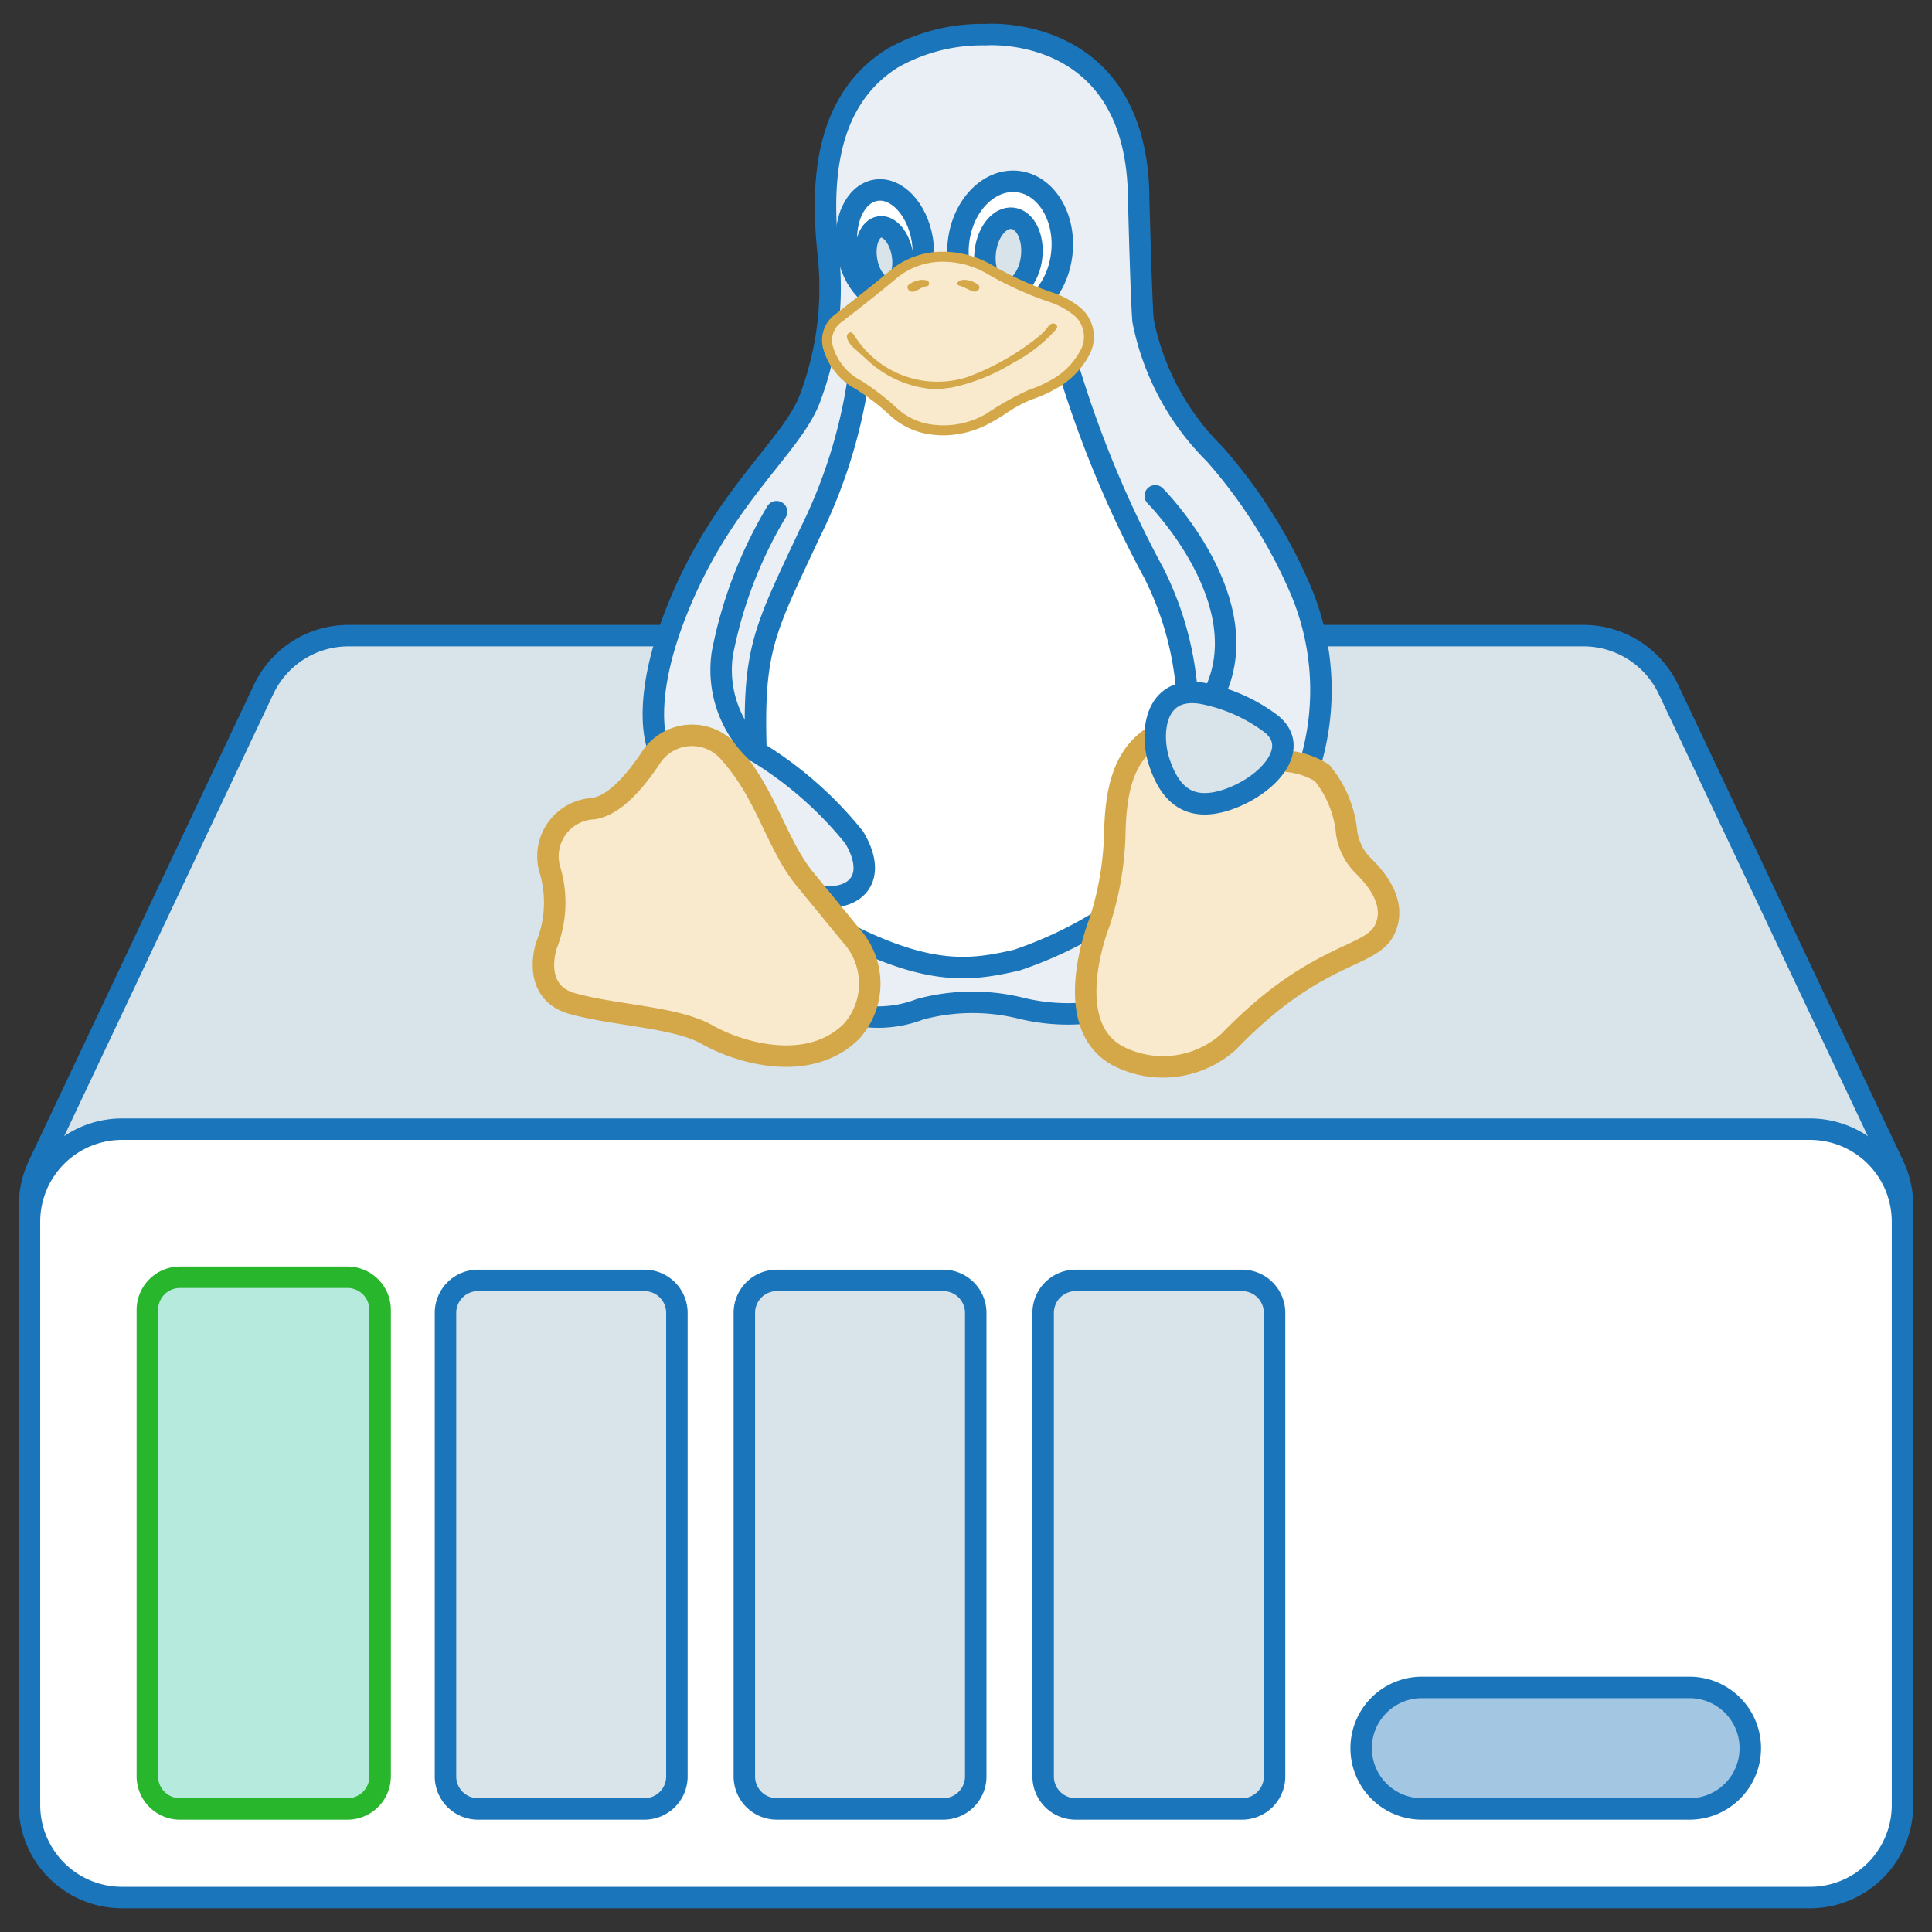
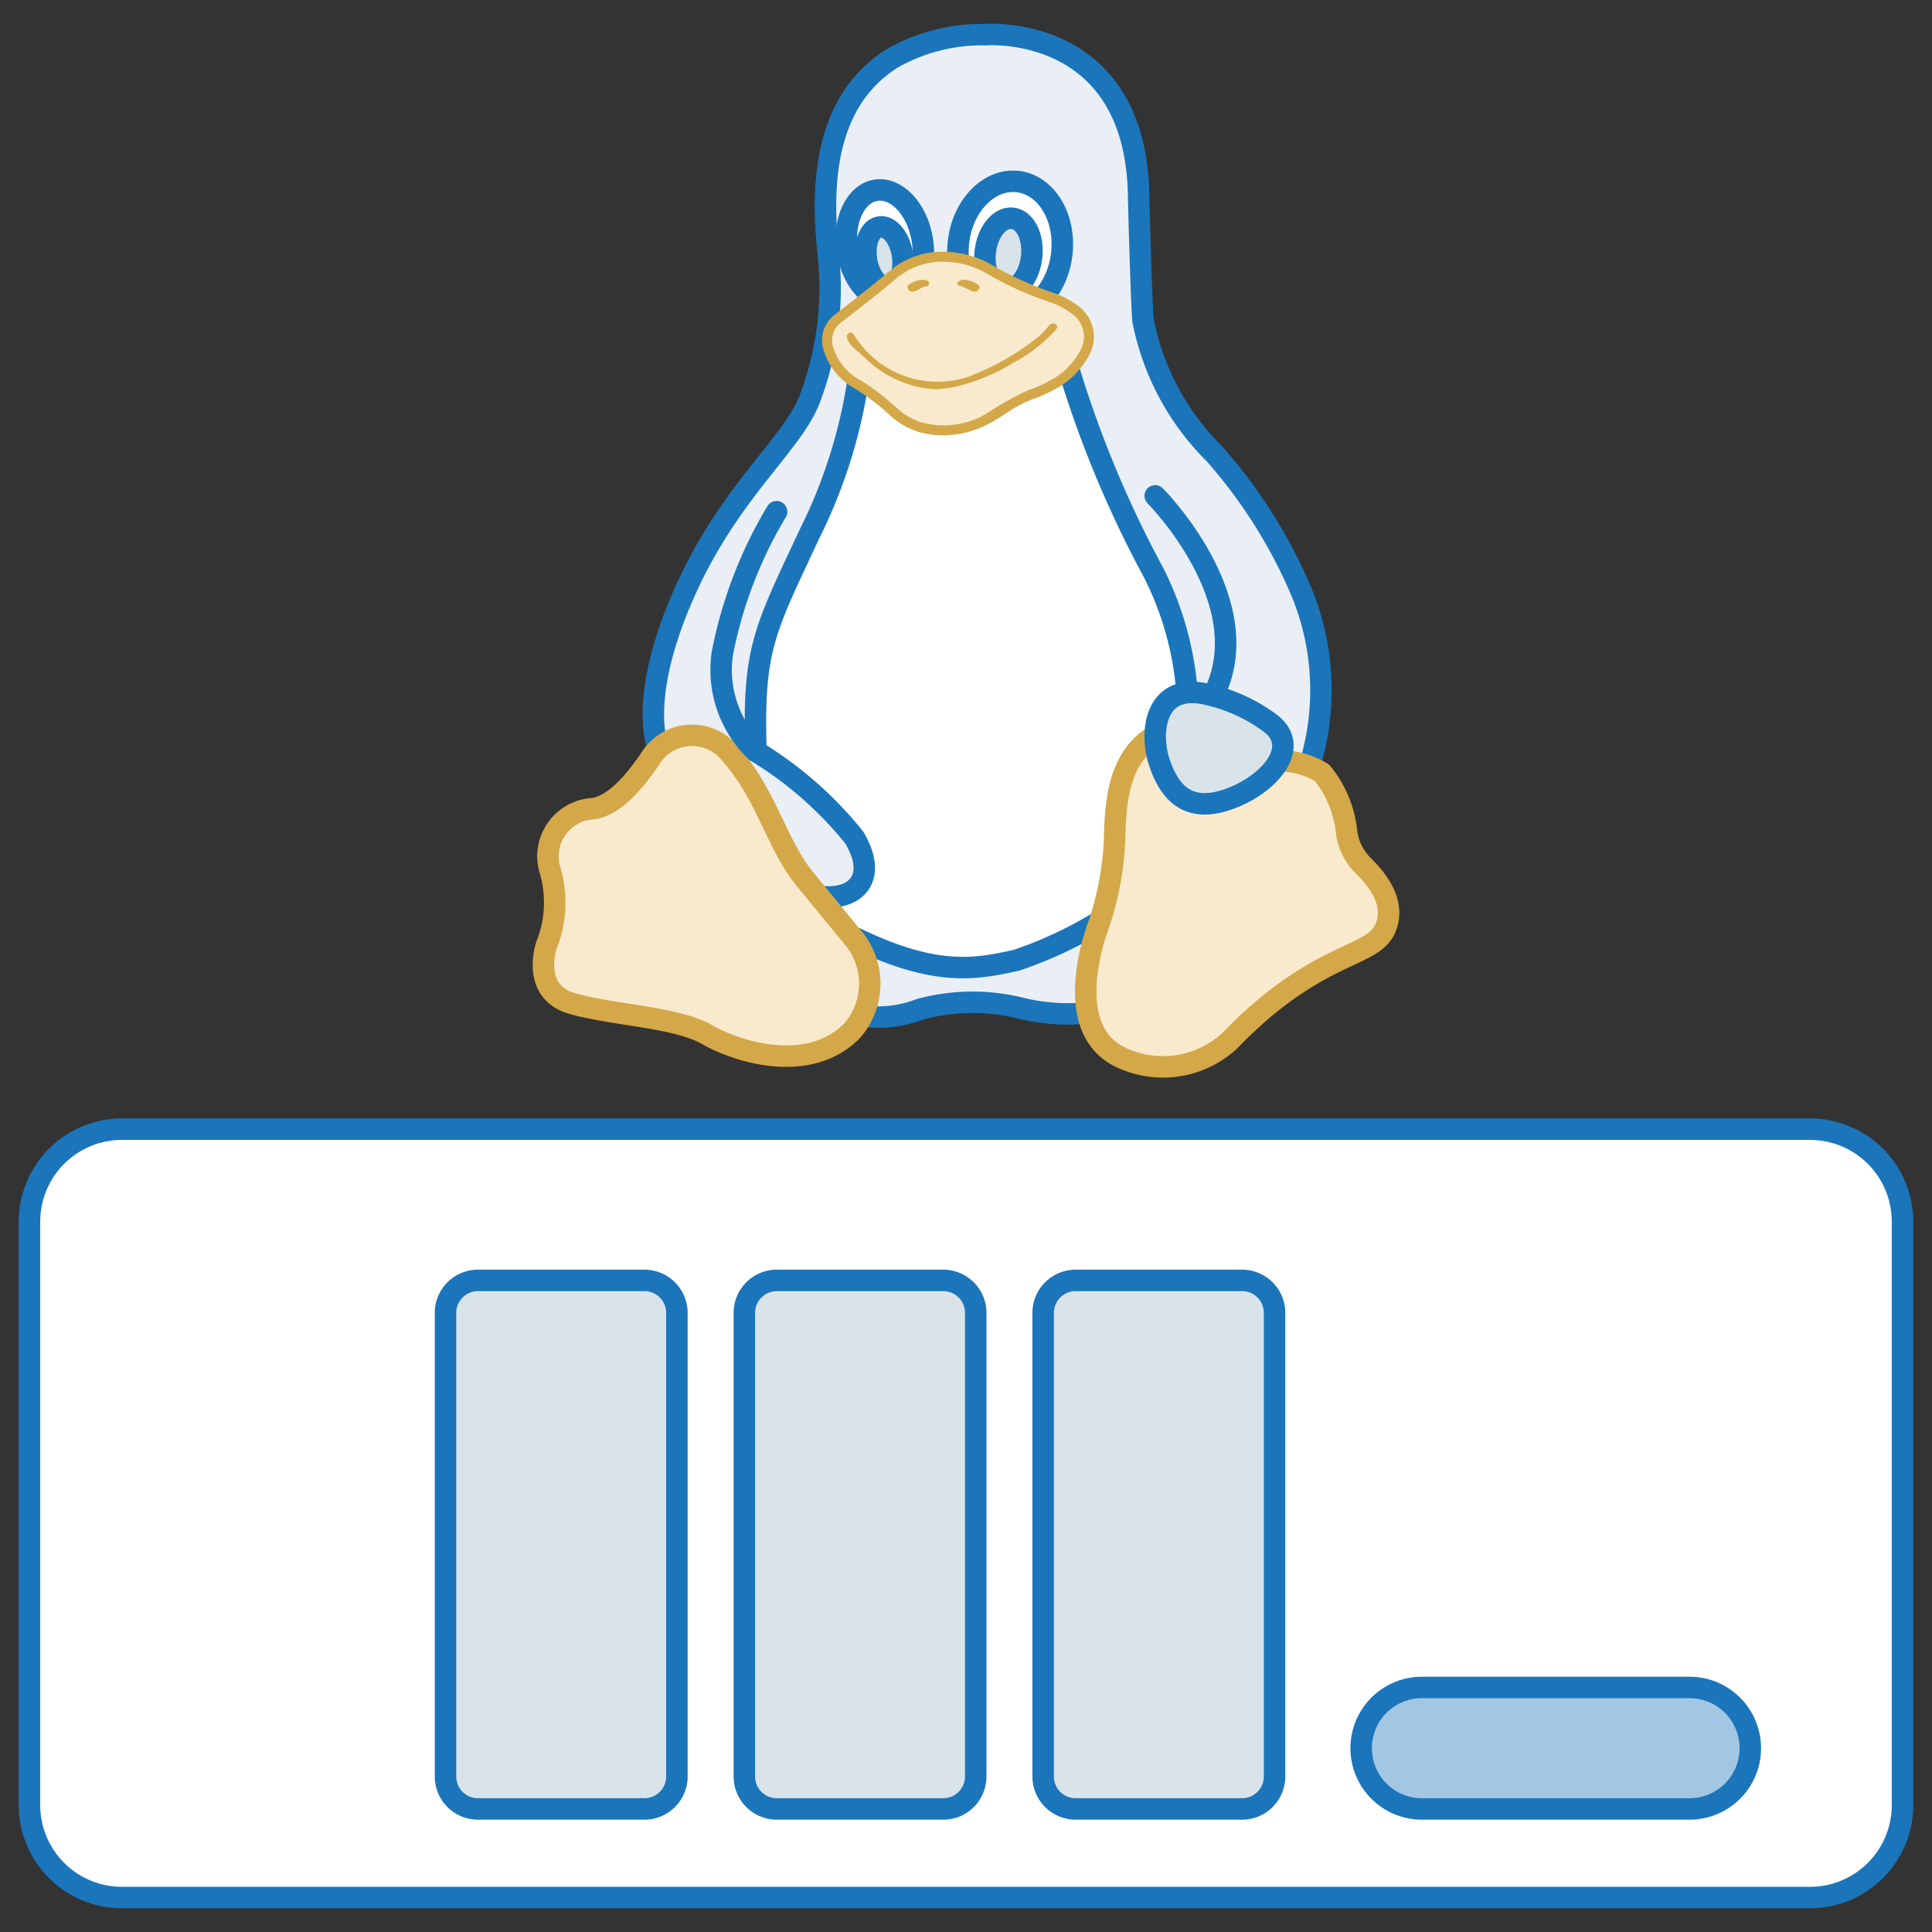
<svg xmlns="http://www.w3.org/2000/svg" id="ea78b261-4e36-4f7e-b727-297ab3dc61b6" data-name="Layer 1" viewBox="0 0 90 90">
  <rect x="0" y="0" width="90" height="90" fill="#333333" stroke="none" />
  <title>ICONES_CAIXAS_REVENDA LINUX</title>
-   <path d="M73.768,29.61h-57.537a4.373,4.373,0,0,0-3.952,2.509L1.802,54.271A4.395,4.395,0,0,0,5.754,60.555H84.248a4.395,4.395,0,0,0,3.952-6.285L77.723,32.118A4.381,4.381,0,0,0,73.768,29.61Z" fill="#d8e3ea" stroke="#1b75bb" stroke-linecap="round" stroke-linejoin="round" />
  <path d="M84.33,88.395H5.67a4.31,4.31,0,0,1-4.297-4.297V56.897A4.31,4.31,0,0,1,5.67,52.601H84.33a4.31,4.31,0,0,1,4.296,4.297V84.098A4.307,4.307,0,0,1,84.33,88.395Z" fill="#fff" stroke="#1b75bb" stroke-linecap="round" stroke-linejoin="round" />
  <path d="M78.706,78.608H66.238a2.83,2.83,0,0,0,0,5.66H78.706a2.83,2.83,0,0,0,0-5.66Z" fill="#a3c7e3" stroke="#1b75bb" stroke-linecap="round" stroke-linejoin="round" />
-   <path d="M16.191,59.5H8.381a1.523,1.523,0,0,0-1.517,1.525v21.719a1.523,1.523,0,0,0,1.517,1.525H16.191a1.523,1.523,0,0,0,1.517-1.525v-21.719A1.524,1.524,0,0,0,16.191,59.5Z" fill="#b5eadc" stroke="#28b62c" stroke-linecap="round" stroke-linejoin="round" />
  <path d="M30.025,59.646h-7.764a1.514,1.514,0,0,0-1.508,1.516V82.752a1.514,1.514,0,0,0,1.508,1.516h7.764a1.514,1.514,0,0,0,1.508-1.516V61.161A1.515,1.515,0,0,0,30.025,59.646Z" fill="#d8e3ea" stroke="#1b75bb" stroke-linecap="round" stroke-linejoin="round" />
  <path d="M43.946,59.646H36.182a1.514,1.514,0,0,0-1.508,1.516V82.752a1.514,1.514,0,0,0,1.508,1.516h7.764a1.514,1.514,0,0,0,1.508-1.516V61.161A1.515,1.515,0,0,0,43.946,59.646Z" fill="#d8e3ea" stroke="#1b75bb" stroke-linecap="round" stroke-linejoin="round" />
  <path d="M57.867,59.646h-7.764A1.514,1.514,0,0,0,48.594,61.161V82.752a1.514,1.514,0,0,0,1.508,1.516h7.764a1.514,1.514,0,0,0,1.508-1.516V61.161A1.515,1.515,0,0,0,57.867,59.646Z" fill="#d8e3ea" stroke="#1b75bb" stroke-linecap="round" stroke-linejoin="round" />
  <path d="M45.192,5.915l6.736,2.927,1.33,12.853,5.661,13.816L54.72,43.142l-5.019,2.392H34.912L32.517,32.257l4.979-10.562L40.97,10.574Z" fill="#fff" stroke="#1b75bb" stroke-linecap="round" stroke-linejoin="round" />
  <path d="M52.873,41.786A19.034,19.034,0,0,1,47.357,44.73c-2.343.529-4.496.868-9.862-2.305l1.739,4.685a5.368,5.368,0,0,0,3.621-.094,9.401,9.401,0,0,1,4.688-.054,9.186,9.186,0,0,0,5.108-.202C55.16,45.826,52.873,41.786,52.873,41.786Z" fill="#e9eff4" stroke="#1b75bb" stroke-linecap="round" stroke-linejoin="round" />
  <path d="M45.903,1.614s7.084-.575,7.141,7.642c0,0,.112,4.494.202,5.672a12.001,12.001,0,0,0,3.326,6.212,23.629,23.629,0,0,1,3.973,6.241,11.981,11.981,0,0,1,.56,7.949c-1.266,3.592-4.406-.242-4.406-.242l-1.416-2.978a14.815,14.815,0,0,0-1.537-5.421A50.897,50.897,0,0,1,49.421,15.933L44.856,14.816l-4.794,2.257a23.908,23.908,0,0,1-2.334,7.761c-2.132,4.565-2.663,5.377-2.511,10.17a17.53,17.53,0,0,1,4.577,4.011c1.102,1.849.117,2.926-1.545,2.751s-5.902-4.134-5.902-4.134l-1.687-2.811s-.983-2.178,1.17-7.097,5.2-7.072,5.949-9.298a14.516,14.516,0,0,0,.795-6.674c-.258-2.647-.398-6.909,2.999-9.04A8.482,8.482,0,0,1,45.903,1.614Z" fill="#e9eff4" stroke="#1b75bb" stroke-linecap="round" stroke-linejoin="round" />
  <path d="M58.918,35.511a3.758,3.758,0,0,1,2.666.491,5.167,5.167,0,0,1,1.149,2.797,2.702,2.702,0,0,0,.718,1.474c.416.416,1.699,1.662,1.058,3.024s-3.174.983-7.255,5.214a4.585,4.585,0,0,1-5.1.718c-2.872-1.435-.945-6.235-.945-6.235a14.404,14.404,0,0,0,.718-4.004c.037-2.078.339-4.042,2.228-4.912C56.047,33.206,58.918,35.511,58.918,35.511Z" fill="#f9eace" stroke="#d4a848" stroke-linecap="round" stroke-linejoin="round" />
  <path d="M56.009,32.298a7.785,7.785,0,0,1,3.174,1.397c1.474,1.133-.112,2.909-2.003,3.553-1.889.641-2.72-.377-3.174-1.739C53.554,34.15,53.781,31.921,56.009,32.298Z" fill="#d8e3ea" stroke="#1b75bb" stroke-linecap="round" stroke-linejoin="round" />
  <path d="M37.497,40.951l2.184,2.663a3.334,3.334,0,0,1,0,4.415c-1.999,2.003-5.279,1.002-6.728.173s-4.317-.898-6.285-1.449-1.208-2.728-1.208-2.728a5.329,5.329,0,0,0,.173-3.453,2.222,2.222,0,0,1,2.003-2.901c1.174-.173,2.222-1.71,2.624-2.278a2.284,2.284,0,0,1,3.763-.277C35.714,37.015,36.176,39.341,37.497,40.951Z" fill="#f9eace" stroke="#d4a848" stroke-linecap="round" stroke-linejoin="round" />
  <ellipse cx="41.221" cy="11.444" rx="1.766" ry="2.615" transform="translate(-1.311 6.842) rotate(-9.341)" fill="#fff" stroke="#1b75bb" stroke-linecap="round" stroke-linejoin="round" />
  <ellipse cx="47.056" cy="11.55" rx="3.113" ry="2.422" transform="translate(30.317 57.02) rotate(-83.581)" fill="#fff" stroke="#1b75bb" stroke-linecap="round" stroke-linejoin="round" />
  <ellipse cx="41.202" cy="11.985" rx="0.845" ry="1.431" transform="translate(-1.399 6.846) rotate(-9.341)" fill="#d8e3ea" stroke="#1b75bb" stroke-linecap="round" stroke-linejoin="round" />
  <ellipse cx="46.977" cy="11.85" rx="1.693" ry="1.087" transform="translate(29.949 57.208) rotate(-83.581)" fill="#d8e3ea" stroke="#1b75bb" stroke-linecap="round" stroke-linejoin="round" />
  <path d="M36.176,23.837a20.371,20.371,0,0,0-2.526,6.603,5.243,5.243,0,0,0,1.566,4.563" fill="none" stroke="#1b75bb" stroke-linecap="round" stroke-linejoin="round" />
  <path d="M53.815,23.098s4.933,4.952,2.699,9.313" fill="none" stroke="#1b75bb" stroke-linecap="round" stroke-linejoin="round" />
  <path d="M43.954,20.281a4.372,4.372,0,0,1-.951-.107,3.438,3.438,0,0,1-1.542-.824,10.761,10.761,0,0,0-1.589-1.222,3.07,3.07,0,0,1-1.503-1.814,1.488,1.488,0,0,1,.531-1.663c.884-.683,1.762-1.369,2.617-2.088a3.78,3.78,0,0,1,2.334-.837,4.57,4.57,0,0,1,2.365.623,15.647,15.647,0,0,0,2.853,1.291,3.967,3.967,0,0,1,1.139.599,1.777,1.777,0,0,1,.527,2.311,3.839,3.839,0,0,1-1.611,1.594,6.237,6.237,0,0,1-1.066.467,5.904,5.904,0,0,0-1.171.634c-.237.152-.475.305-.723.439A4.604,4.604,0,0,1,43.954,20.281Z" fill="#d4a848" />
  <path d="M43.87,12.192a4.096,4.096,0,0,1,2.101.554A16.006,16.006,0,0,0,48.908,14.076a3.499,3.499,0,0,1,1.009.527,1.306,1.306,0,0,1,.4,1.743,3.374,3.374,0,0,1-1.428,1.396,5.674,5.674,0,0,1-.986.431,13.998,13.998,0,0,0-1.961,1.103,3.946,3.946,0,0,1-2.838.445,2.985,2.985,0,0,1-1.337-.721A11.306,11.306,0,0,0,40.112,17.73a2.629,2.629,0,0,1-1.295-1.539,1.034,1.034,0,0,1,.367-1.172c.89-.685,1.773-1.377,2.633-2.1A3.349,3.349,0,0,1,43.87,12.192ZM43.642,18.138c.249-.031.499-.053.746-.095a9.081,9.081,0,0,0,2.801-1.134,7.11,7.11,0,0,0,1.936-1.486c.071-.079.199-.184.061-.303-.128-.111-.245-.034-.34.071a3.554,3.554,0,0,1-.37.412,11.801,11.801,0,0,1-3.439,1.971,4.559,4.559,0,0,1-5.13-1.783c-.107-.126-.187-.391-.362-.277-.188.123-.051.352.062.517a.701.701,0,0,0,.108.122c.202.184.403.368.609.547A5.078,5.078,0,0,0,43.642,18.138Zm1.277-5.103c-.12.01-.245.015-.313.134a.089.089,0,0,0,.035.12l0.0 0.0.025.009c.234.058.431.2.655.275a.23.23,0,0,0,.295-.137h0v-0l.001-.004c.041-.115-.06-.176-.142-.229a1.147,1.147,0,0,0-.556-.169Zm-1.98-.001a1.231,1.231,0,0,0-.486.149c-.098.06-.232.124-.16.273a.245.245,0,0,0,.329.109h0l.007-.004c.13-.049.247-.128.374-.186.107-.05.307-.011.272-.198-.028-.148-.202-.127-.337-.142Z" fill="#f9eace" />
</svg>